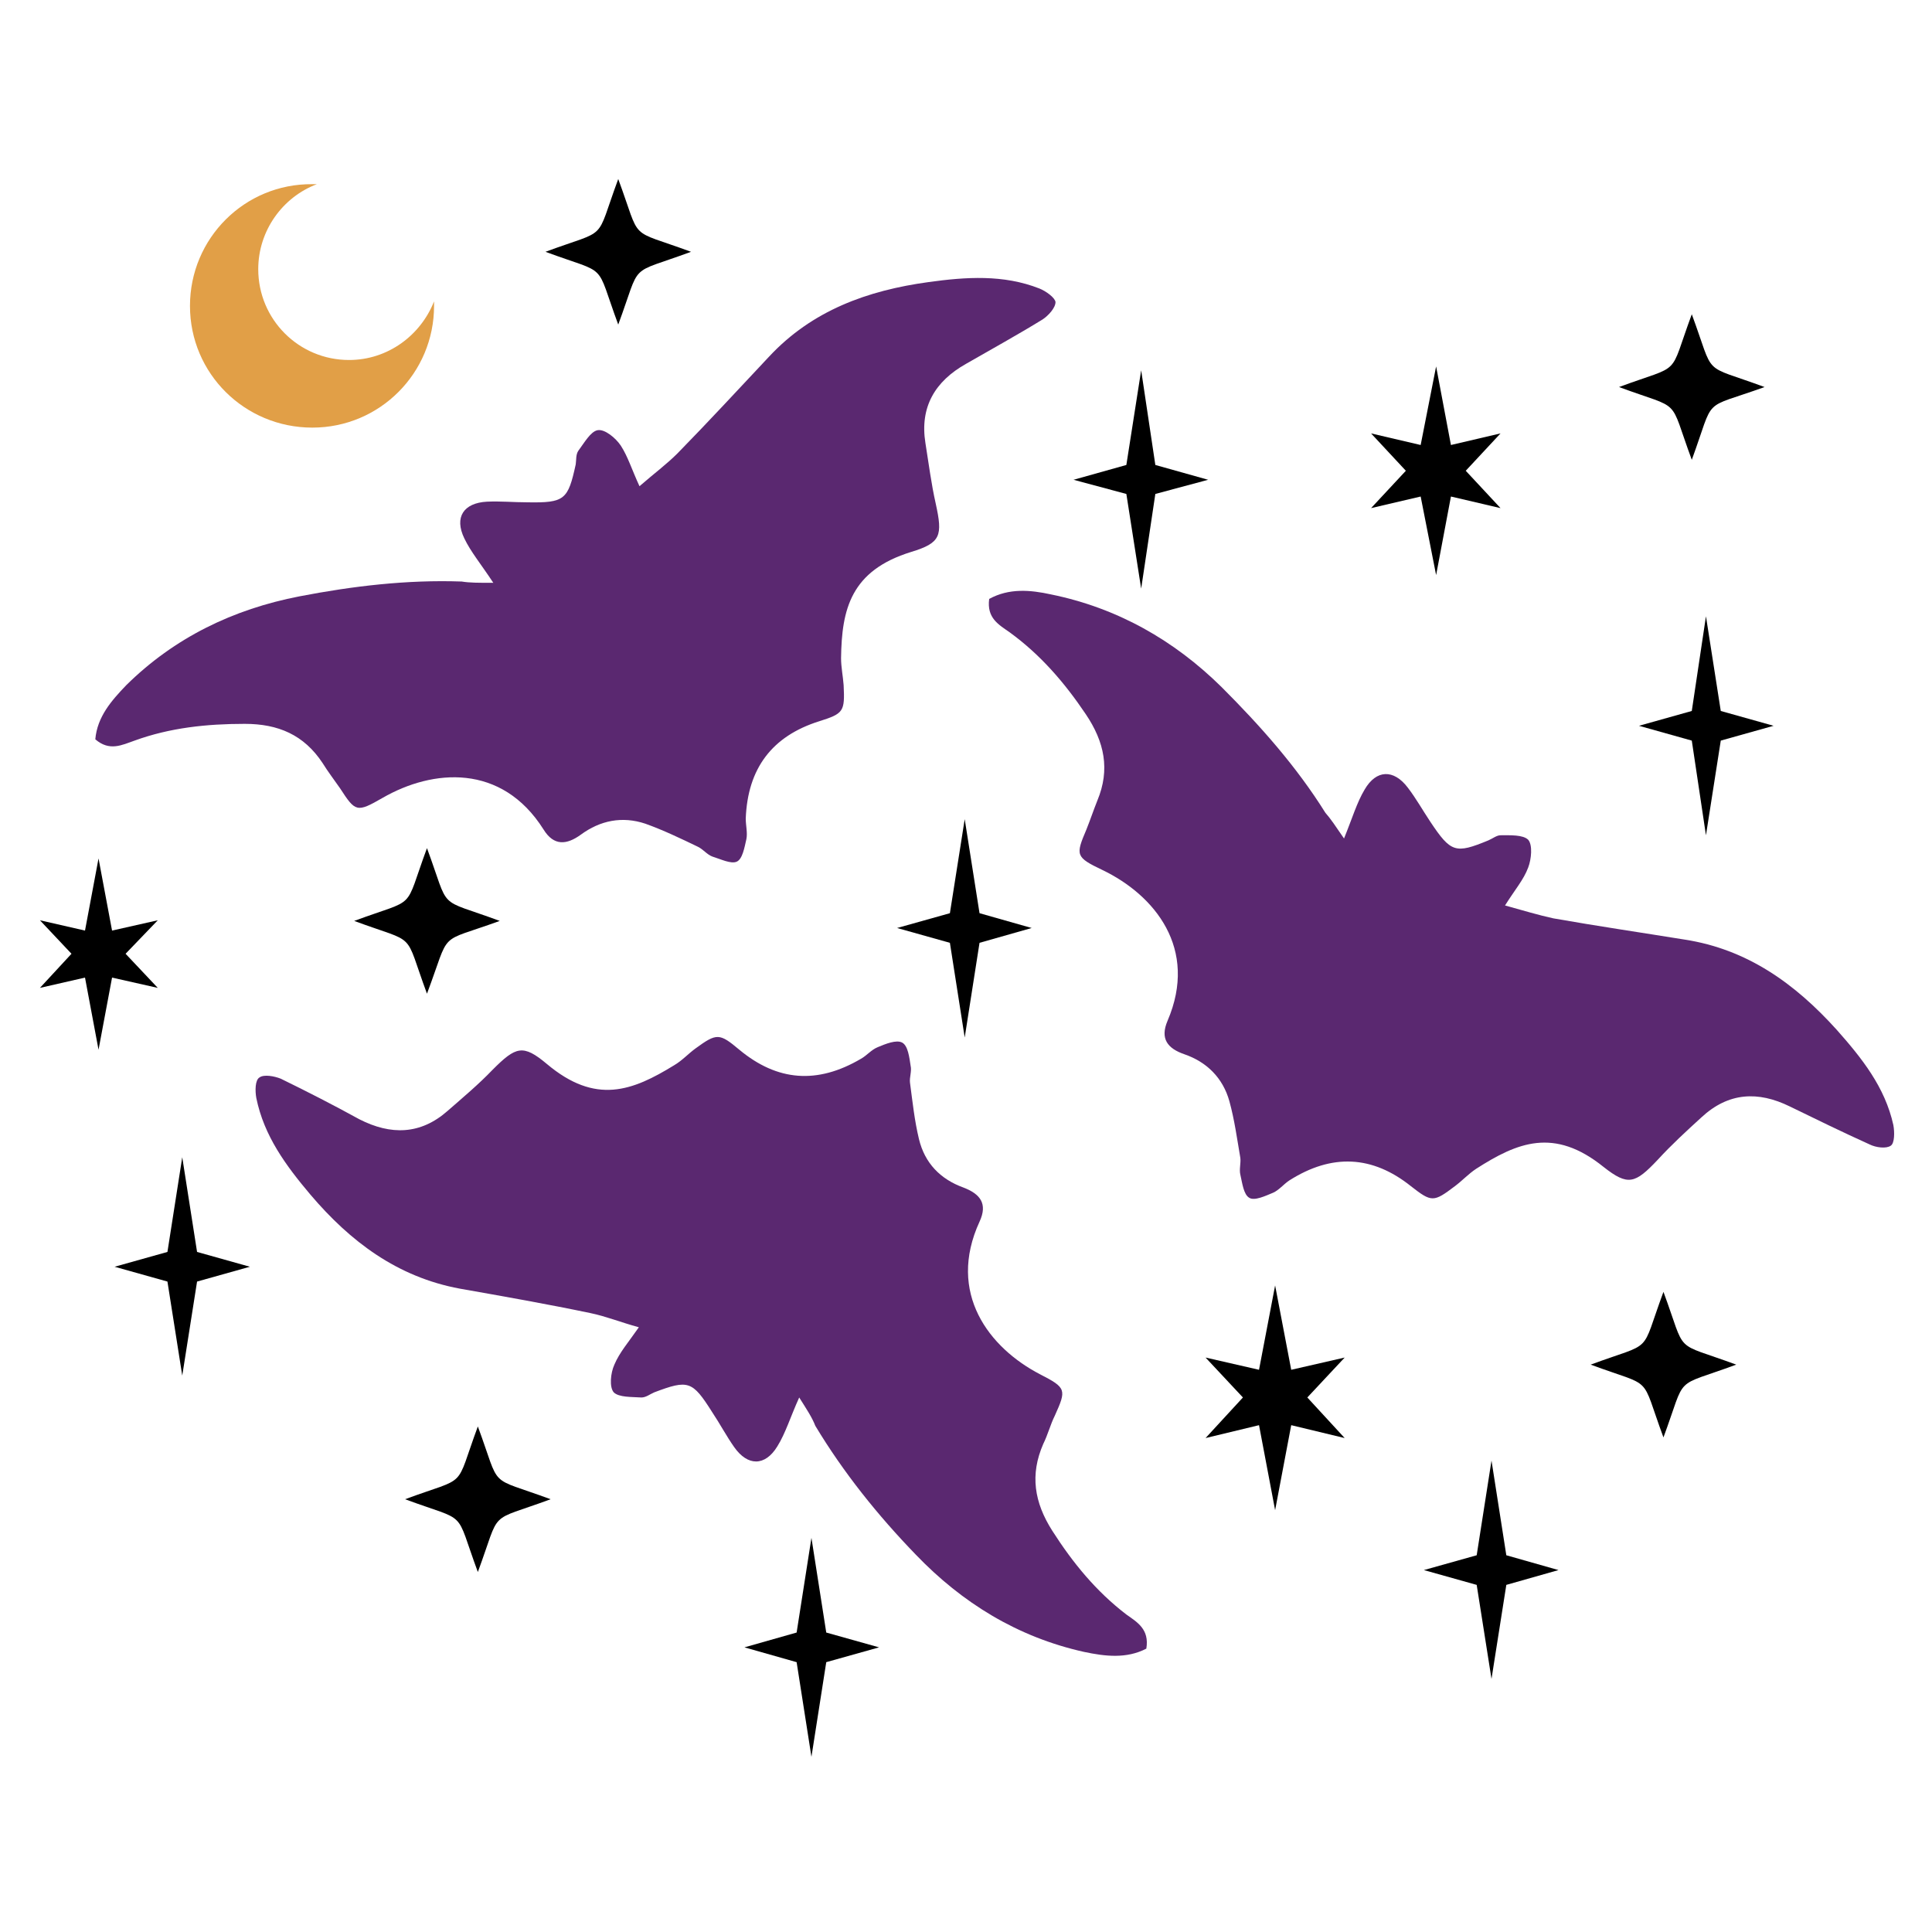
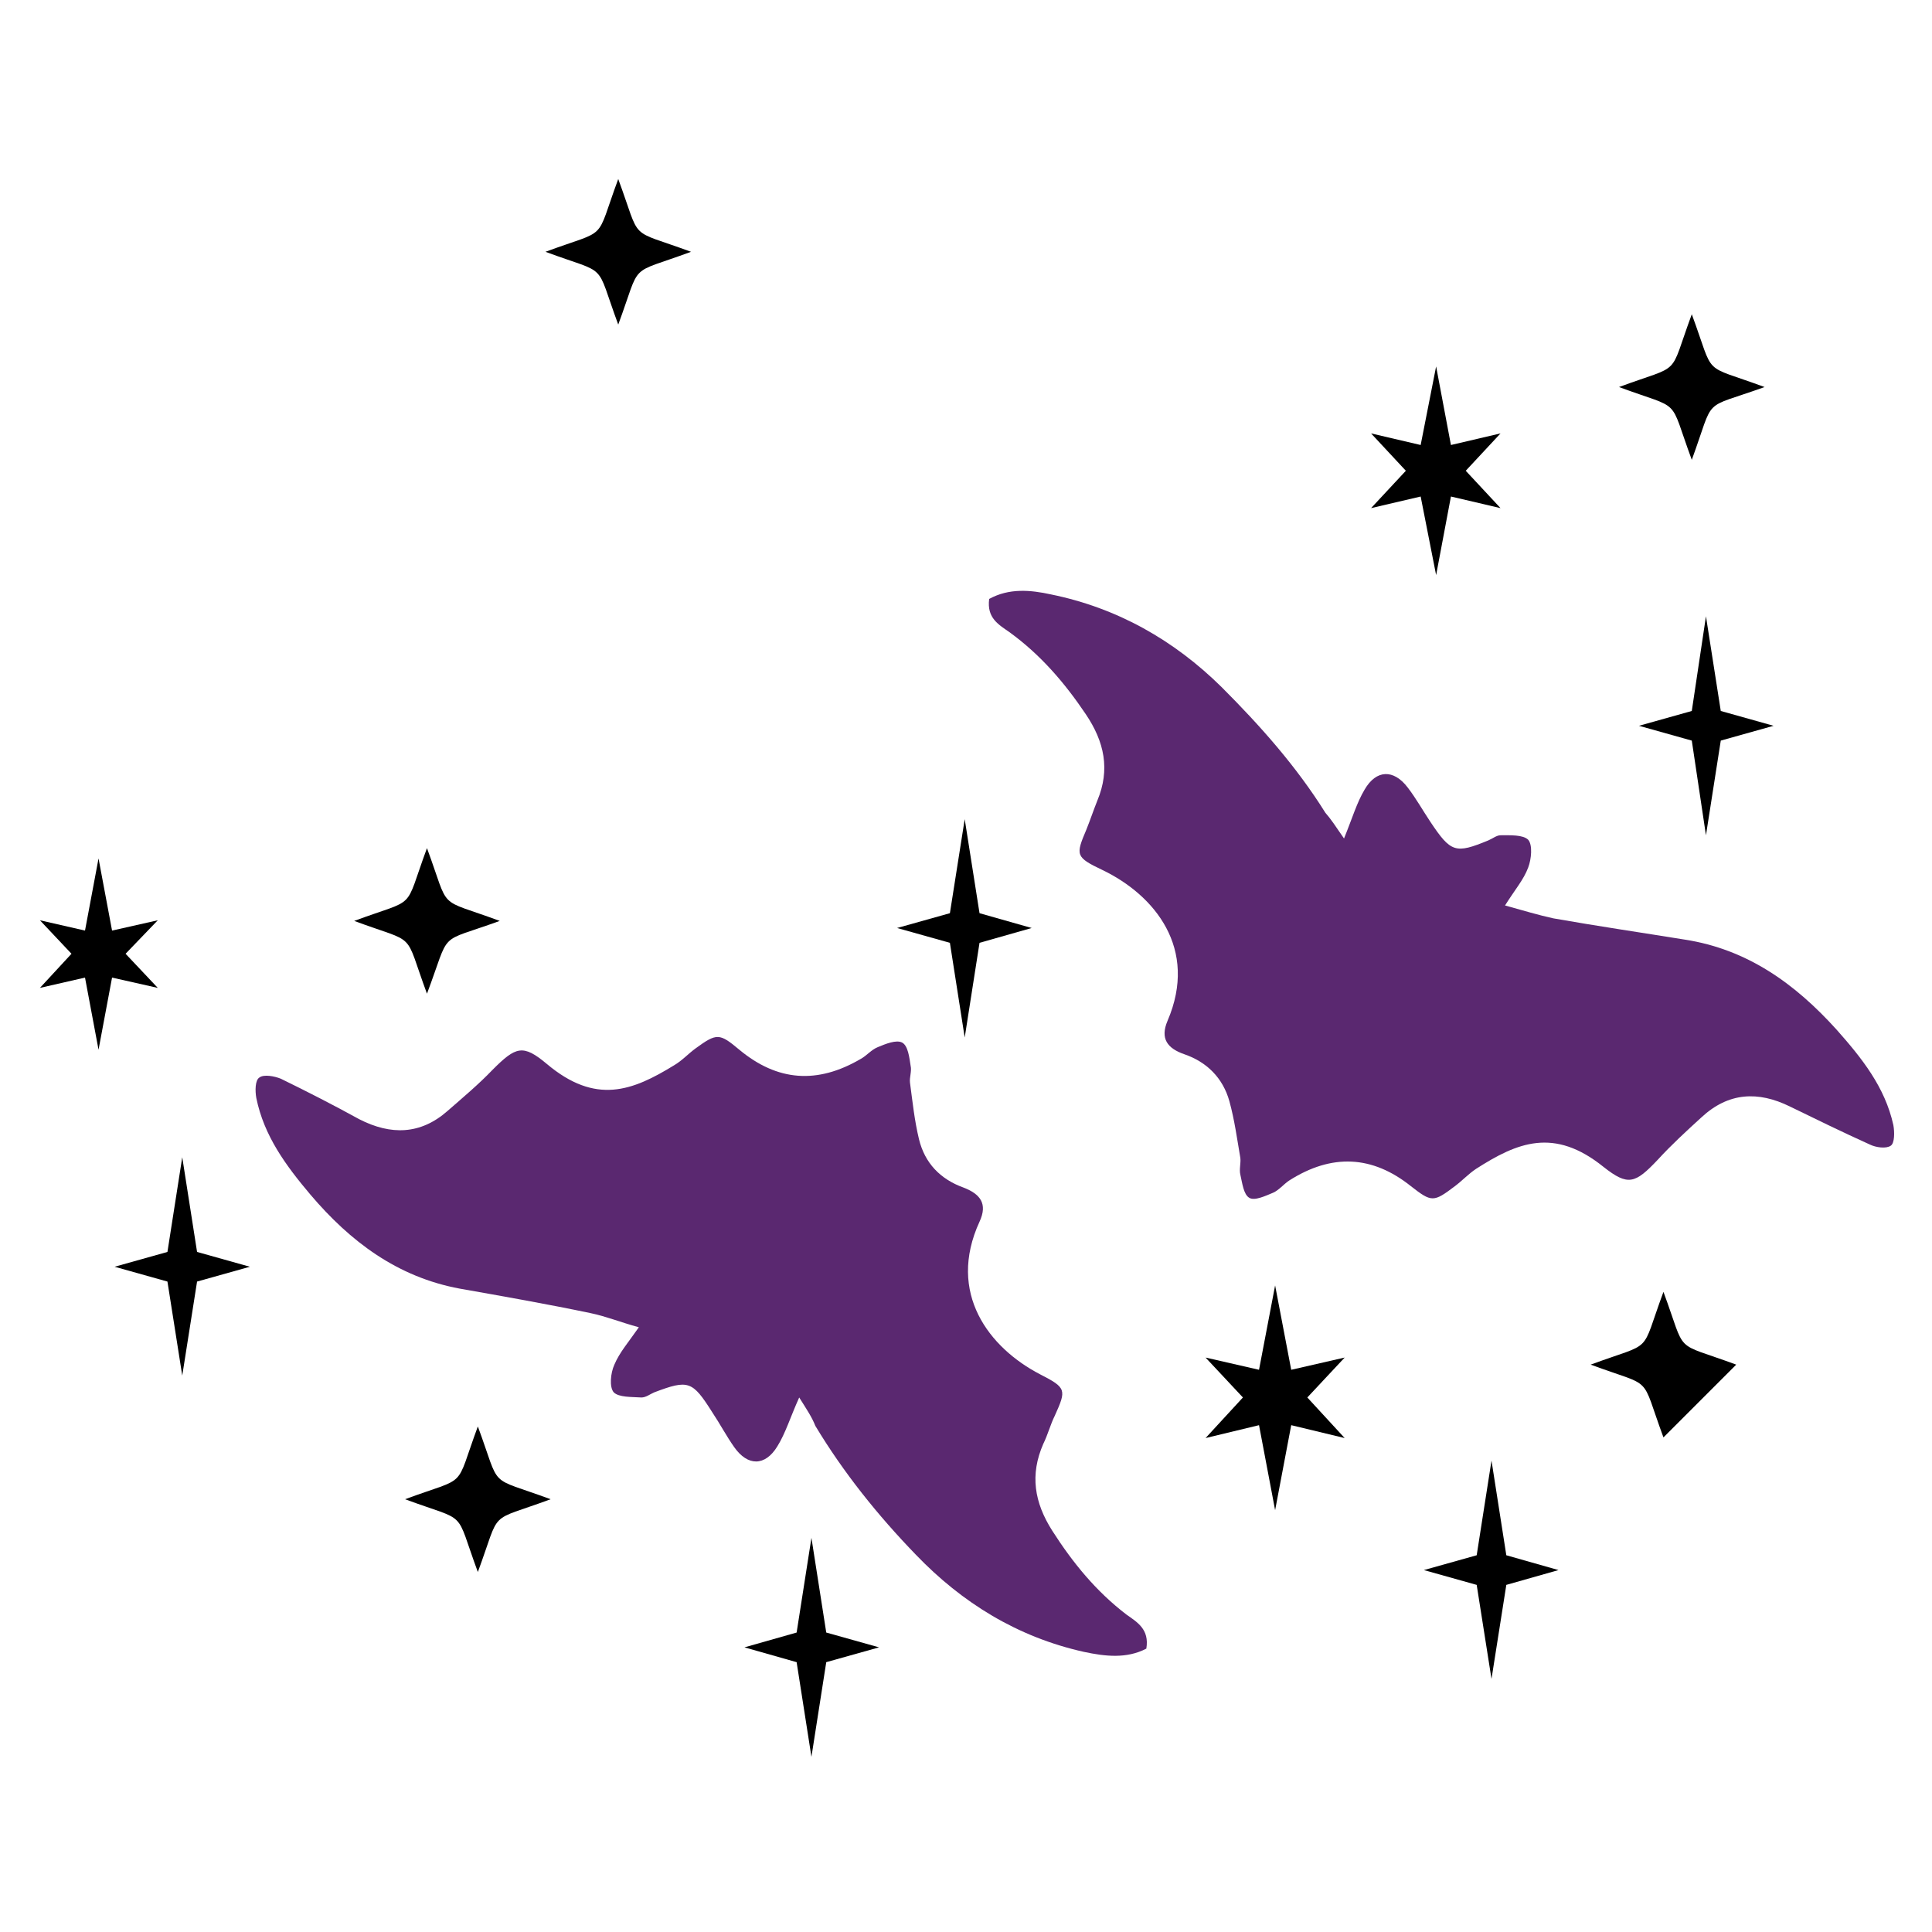
<svg xmlns="http://www.w3.org/2000/svg" xml:space="preserve" style="enable-background:new 0 0 300 300;" viewBox="0 0 300 300" height="300px" width="300px" y="0px" x="0px" id="Layer_1" version="1.1">
  <style type="text/css">
	.st0{fill:#5A2870;}
	.st1{fill:#E19F47;}
</style>
  <g>
-     <path d="M76.6,90.5c-1.9-2.9-3.5-4.8-4.5-6.9c-1.6-3.3-0.1-5.5,3.5-5.7c2.1-0.1,4.2,0.1,6.3,0.1   c5.8,0.1,6.3-0.4,7.5-5.9c0.1-0.7,0-1.5,0.4-2.1c0.9-1.2,1.9-3,3-3.2c1.1-0.2,2.8,1.2,3.6,2.4c1.1,1.7,1.7,3.7,2.9,6.3   c2.3-2,4.2-3.4,5.9-5.1c4.8-4.9,9.5-10,14.2-15c6.7-7.2,15.3-10.3,24.8-11.6c5.8-0.8,11.6-1.2,17.2,1c1,0.4,2.4,1.4,2.5,2.1   c0,0.9-1.1,2.1-2,2.7c-3.9,2.4-7.9,4.6-11.9,6.9c-4.8,2.7-7.2,6.7-6.3,12.3c0.5,3.1,0.9,6.3,1.6,9.4c1.1,5,0.8,6.1-3.8,7.5   c-9.4,2.9-10.8,8.9-10.9,16.5c0,1.4,0.3,2.8,0.4,4.2c0.2,4.1,0,4.4-3.8,5.6c-7.3,2.3-11.1,7.3-11.4,15.1c0,1.1,0.3,2.2,0.1,3.2   c-0.3,1.3-0.6,3.1-1.5,3.5c-0.9,0.4-2.5-0.4-3.8-0.8c-0.8-0.3-1.4-1.1-2.2-1.5c-2.7-1.3-5.4-2.6-8.2-3.6c-3.6-1.2-7-0.5-10,1.7   c-2.2,1.6-4.2,1.8-5.8-0.8c-6.5-10.3-17.2-9.4-25-4.9c-4,2.3-4.2,2.2-6.6-1.5c-0.9-1.3-1.9-2.6-2.7-3.9c-2.9-4.4-6.9-6.1-12.1-6.1   c-5.9,0-11.6,0.6-17.1,2.6c-2,0.7-3.9,1.7-6.1-0.2c0.3-3.5,2.5-6,4.8-8.4c7.5-7.4,16.6-11.8,26.9-13.8c8.3-1.6,16.7-2.6,25.2-2.3   C72.9,90.5,74.3,90.5,76.6,90.5z" class="st0" />
-     <polygon points="187.6,74.5 179.4,76.7 177.2,91.4 174.9,76.7 166.7,74.5 174.9,72.2 177.2,57.5 179.4,72.2" />
    <polygon points="227.6,73.1 233,78.9 225.3,77.1 223,89.3 220.6,77.1 212.9,78.9 218.3,73.1 212.9,67.3 220.6,69.1 223,56.9    225.3,69.1 233,67.3" />
-     <path d="M54.2,55.9c-7.8,0-14.1-6.3-14.1-14.1c0-6,3.8-11.2,9.1-13.2c-0.2,0-0.4,0-0.7,0C38,28.5,29.5,37,29.5,47.5   S38,66.4,48.5,66.4c10.5,0,18.9-8.5,18.9-18.9c0-0.2,0-0.4,0-0.7C65.3,52.1,60.2,55.9,54.2,55.9z" class="st1" />
    <path d="M208.7,130.2c1.3-3.2,2-5.6,3.2-7.6c1.8-3.1,4.5-3.2,6.7-0.3c1.3,1.7,2.3,3.5,3.5,5.3c3.2,4.8,3.9,5,9,2.9   c0.7-0.3,1.3-0.8,1.9-0.8c1.5,0,3.5-0.1,4.3,0.7c0.7,0.8,0.5,3,0,4.3c-0.7,1.9-2.1,3.5-3.6,5.9c2.9,0.8,5.2,1.5,7.5,2   c6.8,1.2,13.6,2.2,20.4,3.3c9.7,1.5,17.1,6.8,23.6,14c3.9,4.4,7.5,8.9,8.8,14.8c0.2,1.1,0.2,2.8-0.4,3.2c-0.7,0.5-2.3,0.3-3.3-0.2   c-4.2-1.9-8.3-3.9-12.4-5.9c-4.9-2.4-9.5-2.2-13.7,1.7c-2.3,2.1-4.7,4.3-6.8,6.6c-3.5,3.7-4.6,4.1-8.4,1.1   c-7.7-6.2-13.4-3.8-19.8,0.3c-1.2,0.8-2.1,1.8-3.3,2.7c-3.3,2.5-3.6,2.5-6.8,0c-6-4.8-12.3-5.1-18.9-0.9c-0.9,0.6-1.6,1.5-2.5,1.9   c-1.2,0.5-2.9,1.3-3.7,0.8c-0.9-0.5-1.1-2.3-1.4-3.6c-0.2-0.8,0.1-1.8,0-2.6c-0.5-2.9-0.9-5.9-1.7-8.8c-1-3.6-3.5-6.1-7-7.3   c-2.6-0.9-3.8-2.4-2.6-5.2c4.8-11.2-2-19.5-10.1-23.4c-4.2-2-4.2-2.3-2.5-6.3c0.6-1.5,1.1-3,1.7-4.5c2-4.8,1.1-9.1-1.8-13.4   c-3.3-4.9-7-9.2-11.8-12.7c-1.7-1.2-3.6-2.2-3.2-5.2c3.1-1.7,6.4-1.4,9.6-0.7c10.3,2.1,19.1,7.1,26.5,14.4c6,6,11.6,12.3,16.1,19.5   C206.6,127.1,207.4,128.3,208.7,130.2z" class="st0" />
    <path d="M124.1,217c-1.4,3.1-2.1,5.5-3.4,7.6c-1.9,3.1-4.6,3.1-6.7,0.1c-1.2-1.7-2.2-3.6-3.4-5.4   c-3.1-4.9-3.7-5.1-9-3.1c-0.7,0.3-1.3,0.8-2,0.8c-1.5-0.1-3.5,0-4.3-0.8c-0.7-0.8-0.5-3,0.1-4.3c0.8-1.9,2.2-3.5,3.8-5.8   c-2.9-0.8-5.1-1.7-7.5-2.2c-6.7-1.4-13.5-2.6-20.3-3.8c-9.7-1.8-17-7.3-23.2-14.6c-3.8-4.5-7.2-9.1-8.4-15   c-0.2-1.1-0.2-2.8,0.5-3.2c0.7-0.5,2.3-0.2,3.3,0.2c4.1,2,8.2,4.1,12.2,6.3c4.9,2.5,9.5,2.4,13.7-1.3c2.4-2.1,4.8-4.1,7-6.4   c3.6-3.6,4.7-4,8.4-0.9c7.6,6.4,13.3,4.2,19.8,0.2c1.2-0.7,2.2-1.8,3.3-2.6c3.3-2.4,3.7-2.4,6.8,0.2c5.9,4.9,12.1,5.4,18.9,1.4   c0.9-0.5,1.6-1.4,2.6-1.8c1.2-0.5,2.9-1.2,3.8-0.7c0.9,0.5,1.1,2.3,1.3,3.6c0.2,0.8-0.2,1.8-0.1,2.6c0.4,3,0.7,5.9,1.4,8.8   c0.9,3.7,3.3,6.2,6.9,7.5c2.6,1,3.8,2.5,2.5,5.3c-5.1,11.1,1.5,19.6,9.4,23.7c4.1,2.1,4.1,2.4,2.3,6.4c-0.7,1.4-1.1,3-1.8,4.4   c-2.1,4.8-1.4,9.1,1.4,13.5c3.2,5,6.8,9.4,11.5,13c1.7,1.2,3.6,2.3,3.1,5.3c-3.1,1.6-6.4,1.2-9.7,0.5c-10.3-2.3-18.9-7.6-26.1-15.1   c-5.9-6.1-11.2-12.7-15.6-20C126.1,220.1,125.3,218.9,124.1,217z" class="st0" />
    <polygon points="38.8,196.7 30.6,199 28.3,213.6 26,199 17.8,196.7 26,194.4 28.3,179.7 30.6,194.4" />
    <polygon points="275.4,112.7 267.2,115 264.9,129.7 262.7,115 254.5,112.7 262.7,110.4 264.9,95.7 267.2,110.4" />
    <polygon points="203,217 208.8,223.3 200.5,221.3 198,234.5 195.5,221.3 187.2,223.3 193,217 187.2,210.8 195.5,212.7 198,199.6    200.5,212.7 208.8,210.8" />
    <polygon points="160.2,144.1 152.1,146.4 149.8,161.1 147.5,146.4 139.3,144.1 147.5,141.8 149.8,127.2 152.1,141.8" />
-     <path d="M258.3,223.2c-3.7-10-1.3-7.6-11.3-11.3c10-3.7,7.6-1.3,11.3-11.3c3.7,10,1.3,7.6,11.3,11.3   C259.6,215.6,262,213.2,258.3,223.2z" />
+     <path d="M258.3,223.2c-3.7-10-1.3-7.6-11.3-11.3c10-3.7,7.6-1.3,11.3-11.3c3.7,10,1.3,7.6,11.3,11.3   z" />
    <polygon points="19.5,148.1 24.5,153.4 17.4,151.8 15.3,163 13.2,151.8 6.2,153.4 11.1,148.1 6.2,142.9 13.2,144.5 15.3,133.3    17.4,144.5 24.5,142.9" />
    <polygon points="136.5,255.8 128.3,258.1 126,272.8 123.7,258.1 115.6,255.8 123.7,253.5 126,238.8 128.3,253.5" />
    <path d="M74.2,244.1c-3.7-10-1.3-7.6-11.3-11.3c10-3.7,7.6-1.3,11.3-11.3c3.7,10,1.3,7.6,11.3,11.3   C75.5,236.5,77.9,234.1,74.2,244.1z" />
    <path d="M96,50.4c-3.7-10-1.3-7.6-11.3-11.3c10-3.7,7.6-1.3,11.3-11.3c3.7,10,1.3,7.6,11.3,11.3C97.3,42.8,99.7,40.4,96,50.4z" />
    <path d="M262.7,71.4c-3.7-10-1.3-7.6-11.3-11.3c10-3.7,7.6-1.3,11.3-11.3c3.7,10,1.3,7.6,11.3,11.3C264,63.7,266.4,61.3,262.7,71.4   z" />
    <path d="M66.3,154.3c-3.7-10-1.3-7.6-11.3-11.3c10-3.7,7.6-1.3,11.3-11.3c3.7,10,1.3,7.6,11.3,11.3   C67.7,146.6,70.1,144.2,66.3,154.3z" />
    <polygon points="242,243.8 233.9,246.1 231.6,260.7 229.3,246.1 221.1,243.8 229.3,241.5 231.6,226.8 233.9,241.5" />
  </g>
</svg>